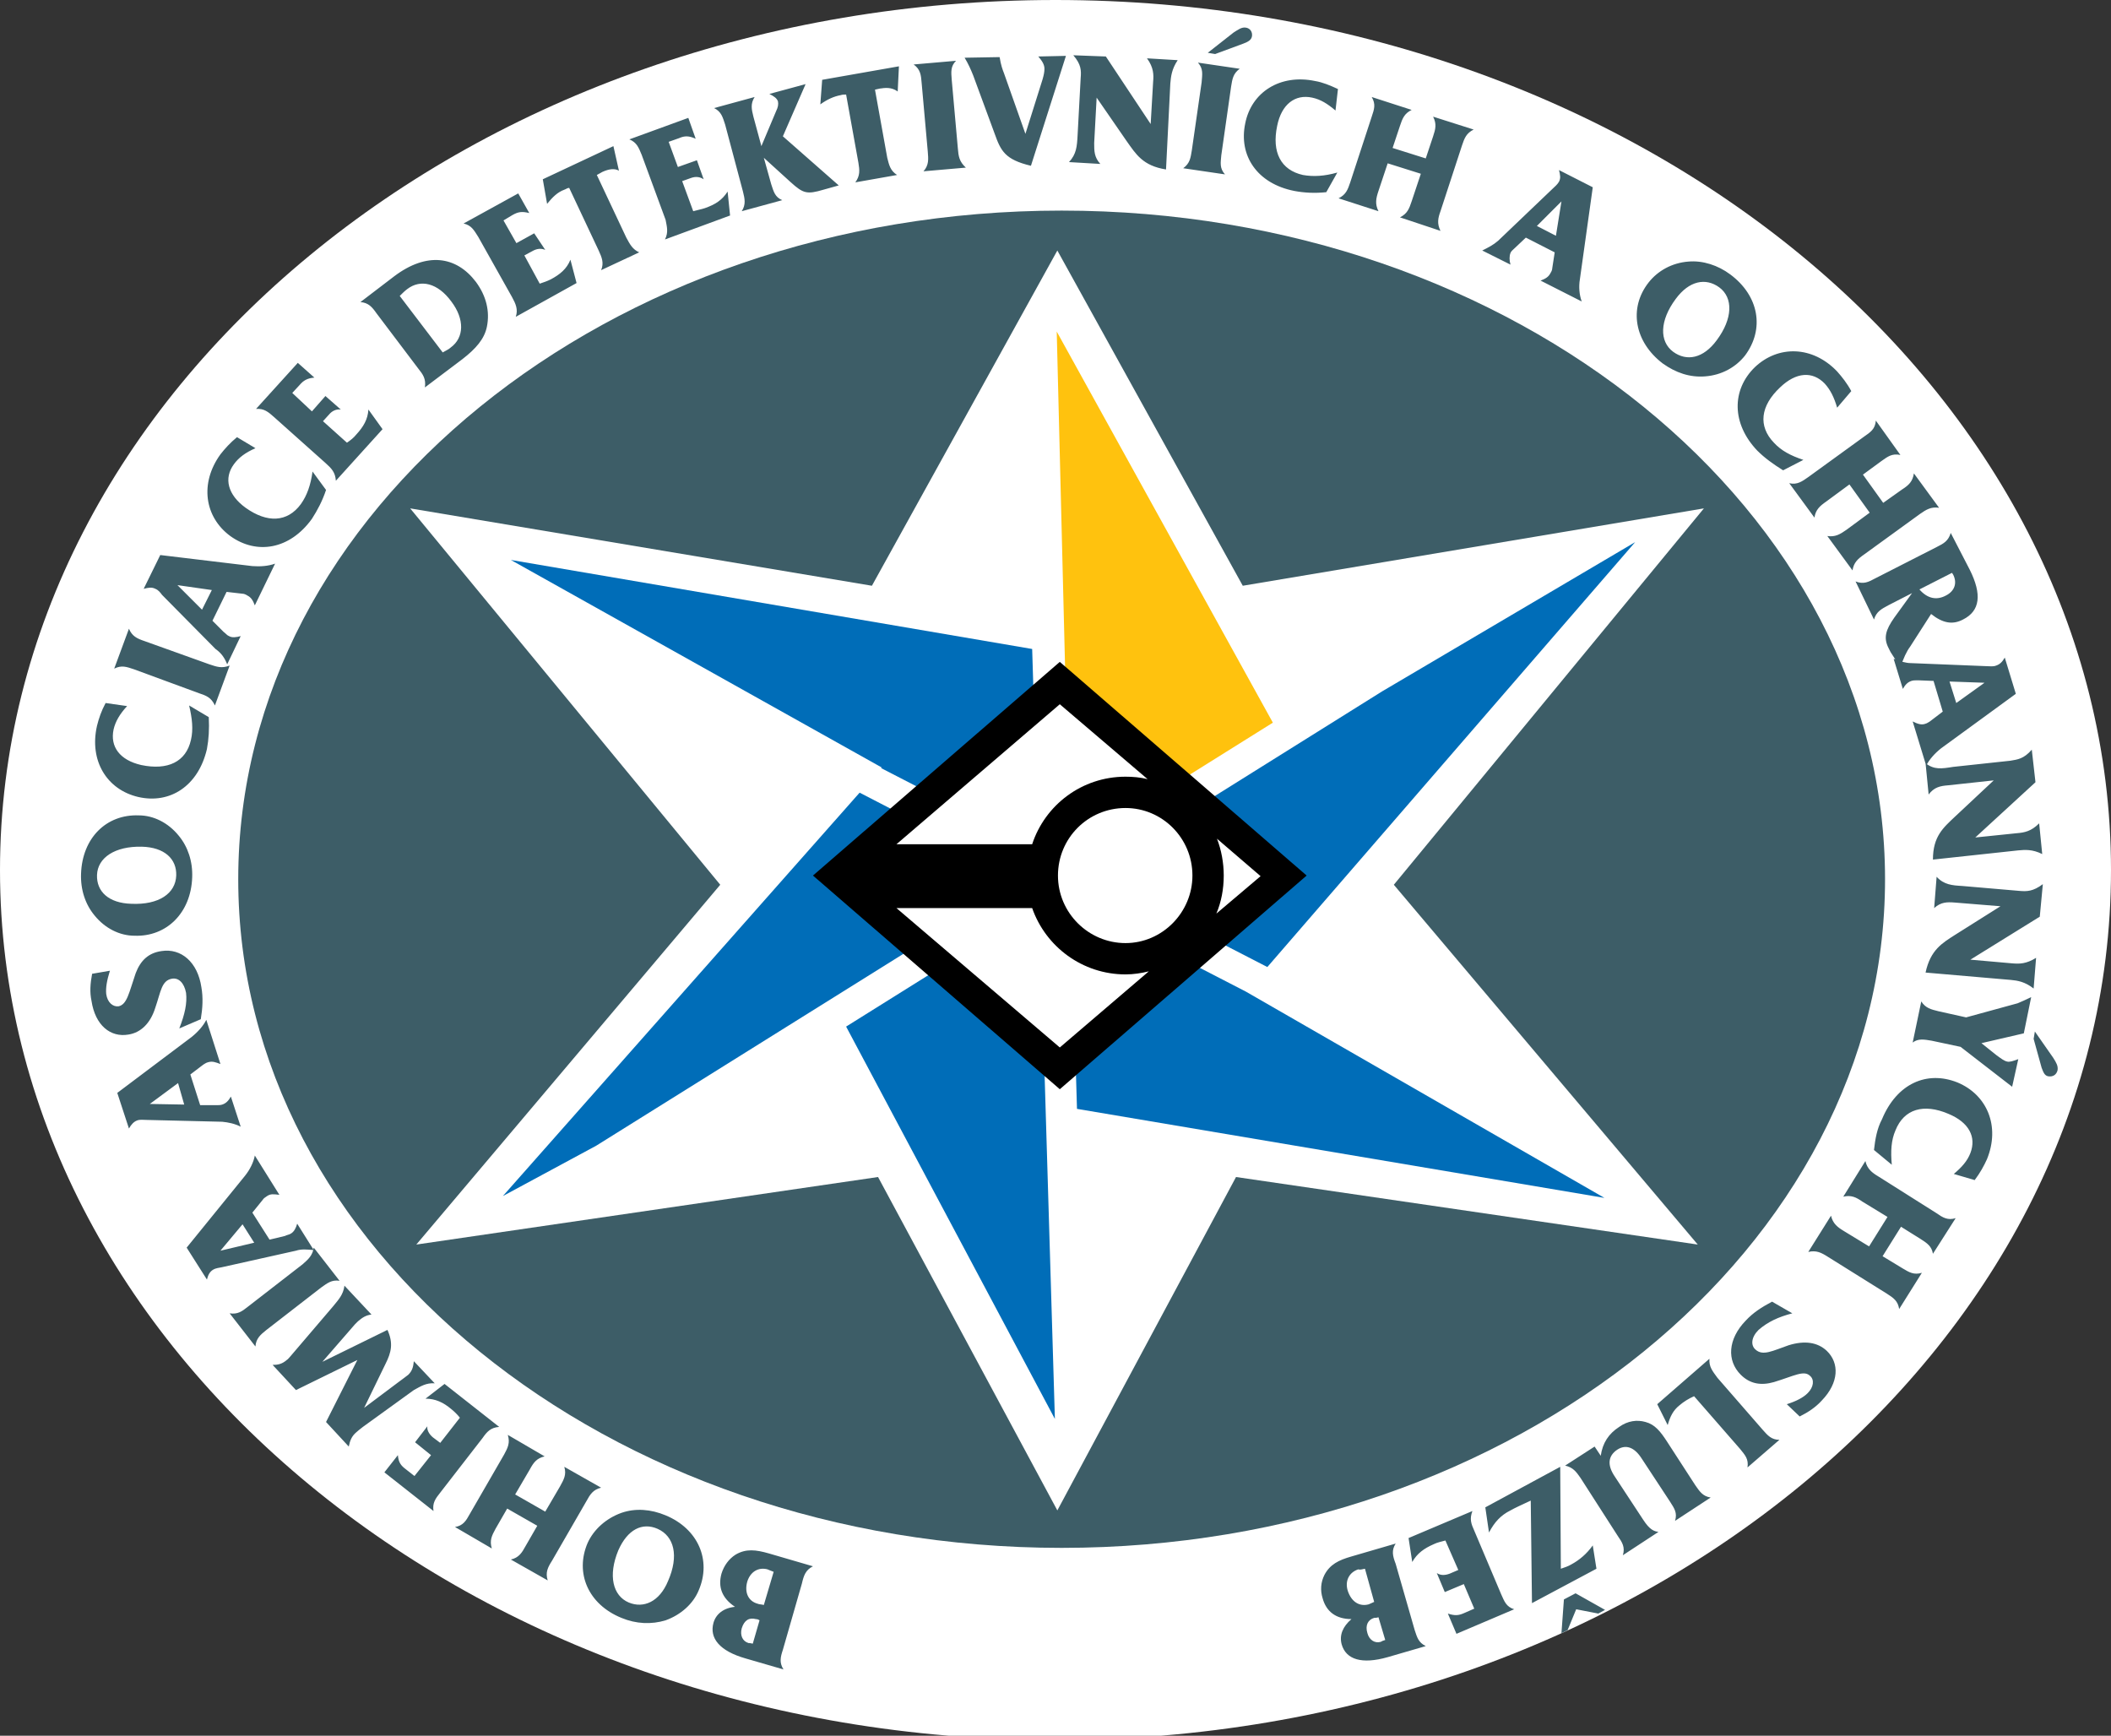
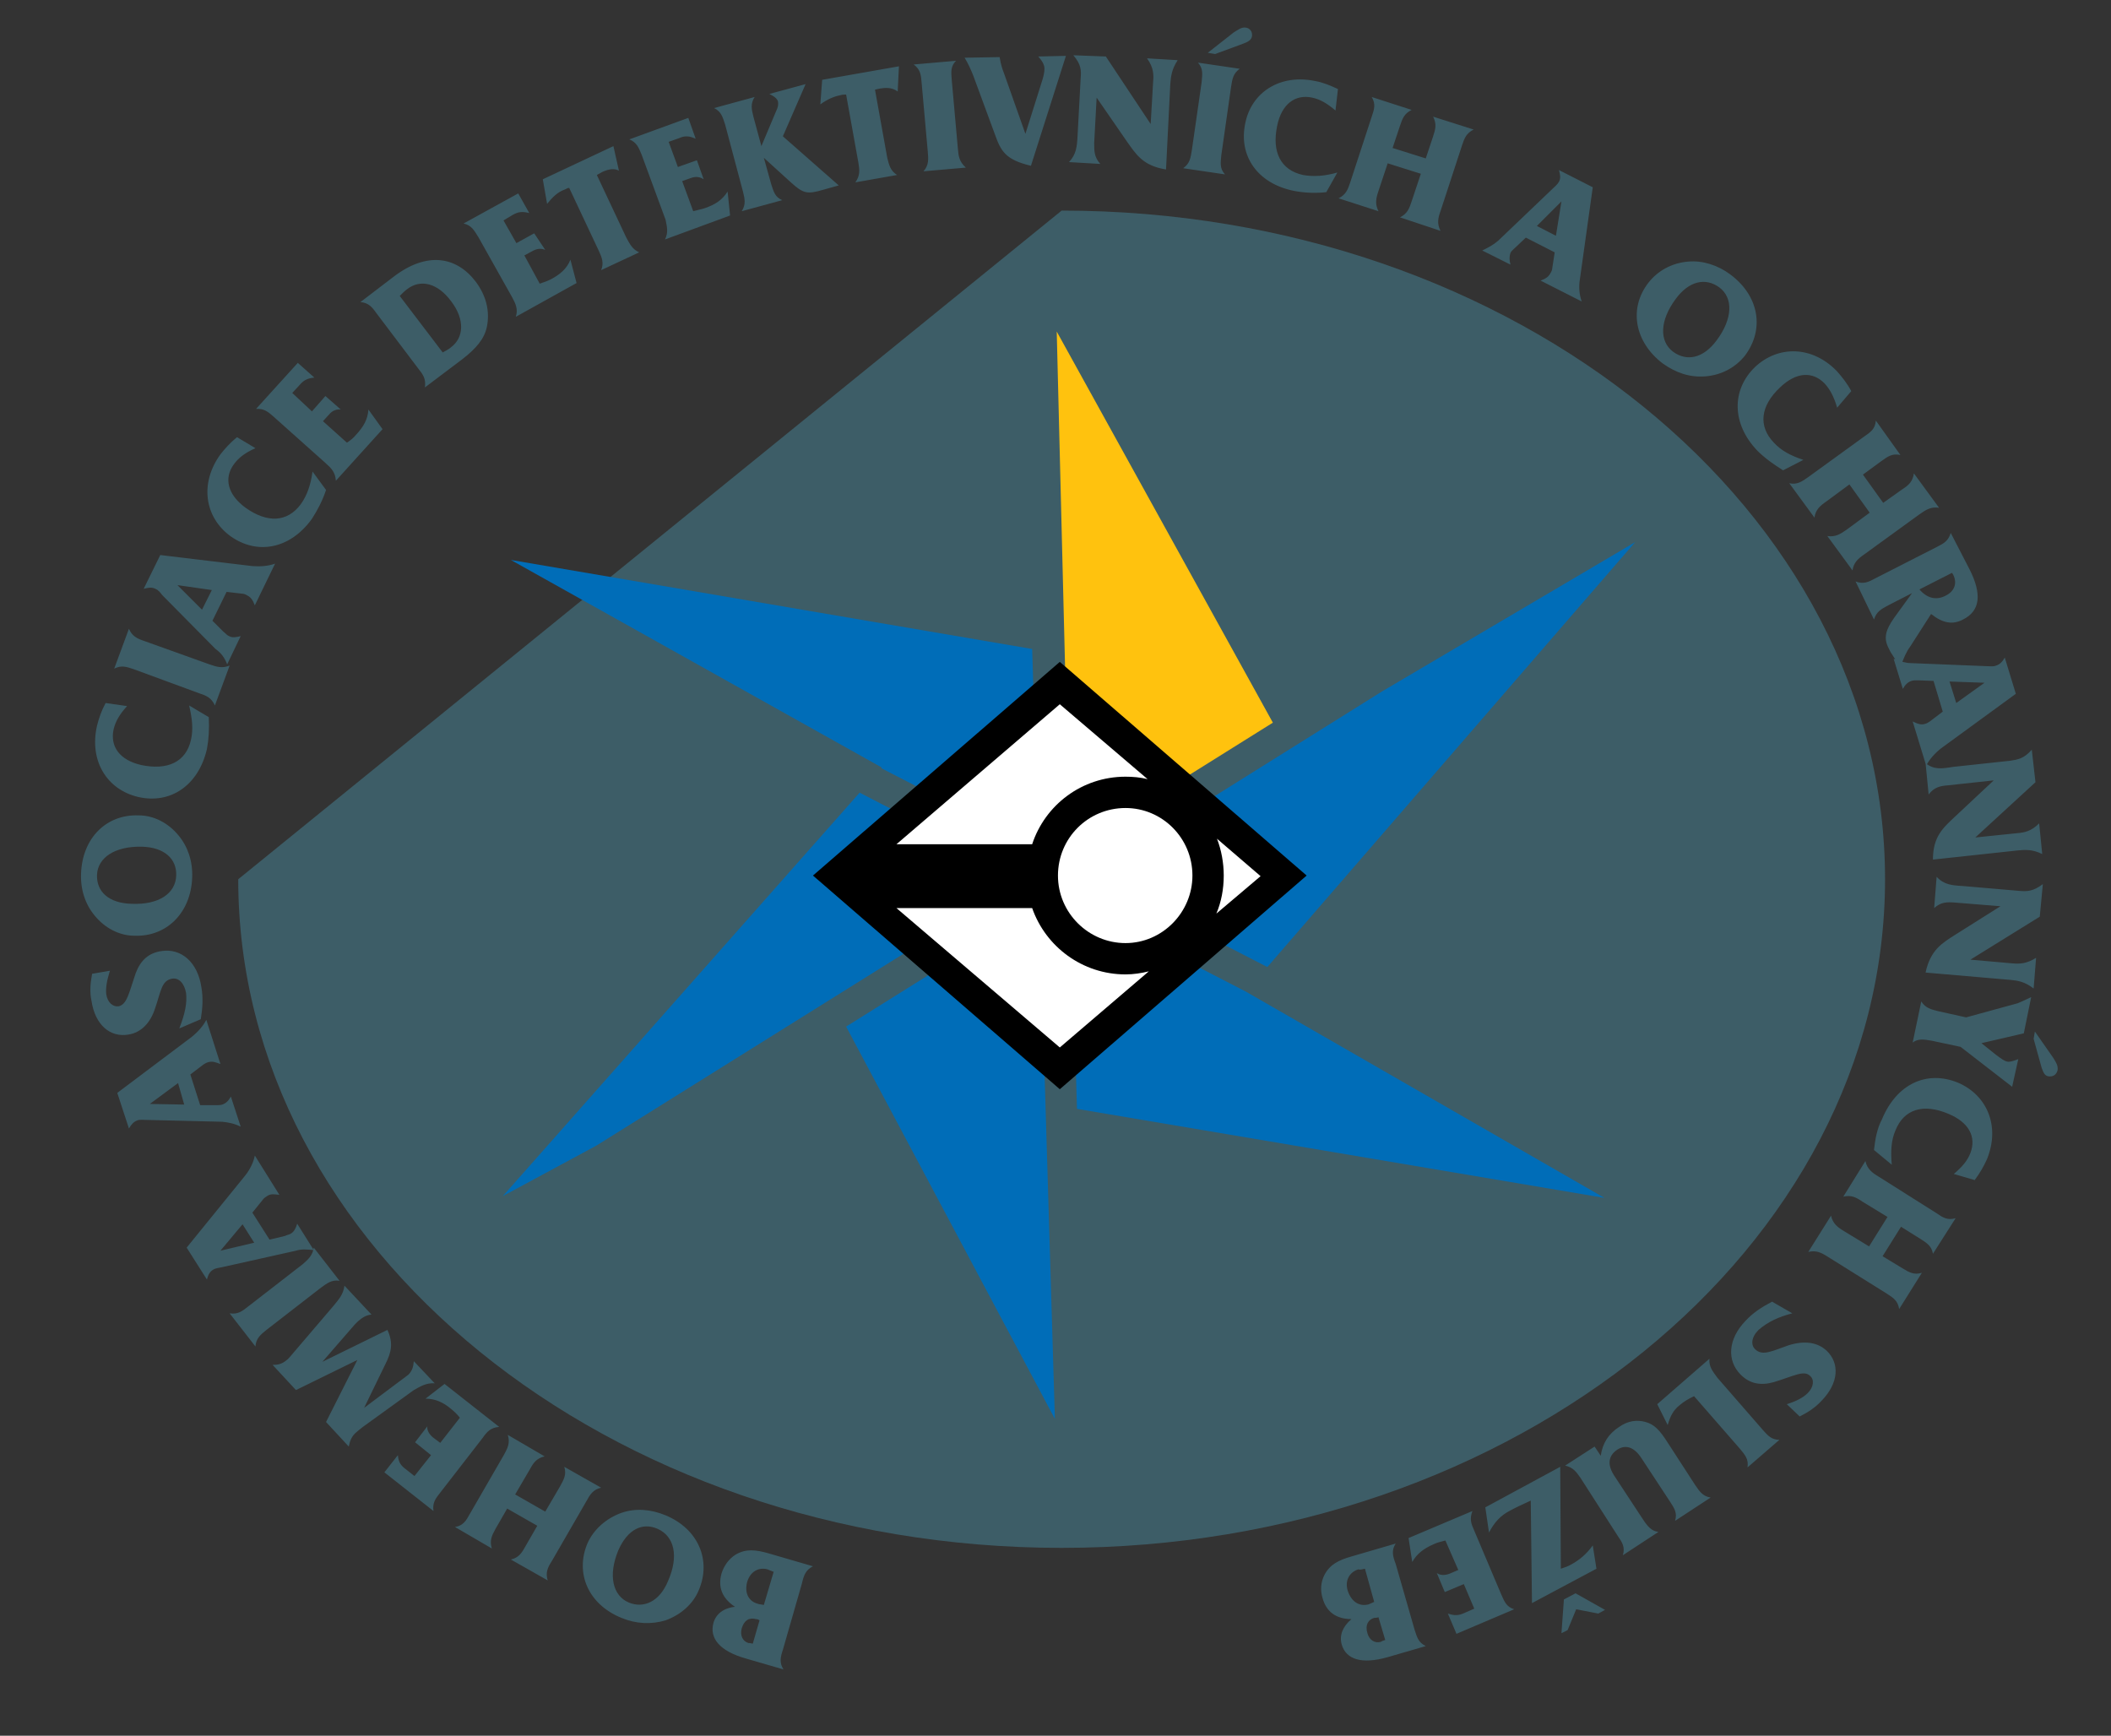
<svg xmlns="http://www.w3.org/2000/svg" xmlns:xlink="http://www.w3.org/1999/xlink" version="1.1" id="Layer_1" x="0px" y="0px" viewBox="0 0 343.8 282.7" style="enable-background:new 0 0 343.8 282.7;" xml:space="preserve">
  <rect x="0" y="0" width="343.8" height="282.7" fill="#333333" stroke="none" />
  <style type="text/css">
	.st0{clip-path:url(#SVGID_2_);fill:#FFFFFF;}
	.st1{clip-path:url(#SVGID_2_);fill:#3D5D67;}
	.st2{fill:#FFFFFF;}
	.st3{fill:#006DB8;}
	.st4{fill:#FFC20E;}
	.st5{clip-path:url(#SVGID_4_);fill:#FFFFFF;}
</style>
  <g>
    <g>
      <defs>
        <rect id="SVGID_1_" width="343.8" height="283.5" />
      </defs>
      <clipPath id="SVGID_2_">
        <use xlink:href="#SVGID_1_" style="overflow:visible;" />
      </clipPath>
-       <path class="st0" d="M171.9,0c94.7,0,171.9,63.7,171.9,141.7c0,78.1-77.2,141.7-171.9,141.7C77.2,283.5,0,219.8,0,141.7    C0,63.7,77.2,0,171.9,0" />
-       <path class="st1" d="M172.9,34.3c73.9,0,134.1,48.9,134.1,108.9c0,60-60.2,108.9-134.1,108.9c-73.9,0-134.1-48.9-134.1-108.9    C38.8,83.2,99.1,34.3,172.9,34.3" />
+       <path class="st1" d="M172.9,34.3c73.9,0,134.1,48.9,134.1,108.9c0,60-60.2,108.9-134.1,108.9c-73.9,0-134.1-48.9-134.1-108.9    " />
      <path class="st1" d="M132.4,255.1l-7.2-2.1c-2.1-0.6-3.7-0.8-5.4,0.2c-1.1,0.7-1.9,1.8-2.3,3.1c-0.6,2.2,0.1,4,2.2,5.4    c-1.9,0.2-3.1,1.2-3.5,2.6c-0.7,2.5,1,4.6,5.2,5.8l6.2,1.8c-0.7-1.1-0.5-2-0.1-3.2l3.1-10.8C130.9,256.6,131.2,255.7,132.4,255.1     M126,256l-1.6,5.4c-0.4-0.1-0.8-0.1-1-0.2c-1.5-0.4-2.2-1.8-1.7-3.6c0.5-1.6,1.8-2.4,3.3-2C125.2,255.7,125.5,255.8,126,256     M123.7,263.9l-1.1,3.8c-0.4-0.1-0.6-0.1-0.7-0.1c-1-0.3-1.4-1.3-1.1-2.4c0.4-1.3,1.2-1.8,2.3-1.5    C123.2,263.7,123.4,263.7,123.7,263.9 M108.8,257.5c-1.4,3.4-4,4.5-6.4,3.5c-2.6-1.1-3.4-4.4-1.7-8.5c1.5-3.4,3.9-4.6,6.4-3.5    C109.8,250.2,110.6,253.4,108.8,257.5 M108.4,246.8c-2.4-1-4.9-1.2-7.2-0.4c-2.5,0.9-4.5,2.7-5.5,4.9c-2.1,4.9,0.1,10,5.5,12.2    c2.4,1,4.9,1.1,7.2,0.4c2.5-0.9,4.5-2.7,5.4-4.9C115.9,254.1,113.7,249,108.4,246.8 M82.6,245.7l4.9,2.8l-1.9,3.3    c-0.6,1.1-1.1,1.9-2.4,2.2l6,3.4c-0.4-1.3,0-2.1,0.7-3.2l5.6-9.7c0.6-1.1,1.1-1.9,2.4-2.2l-6-3.4c0.4,1.3-0.1,2.1-0.7,3.2    l-2.4,4.1l-4.9-2.8l2.4-4.1c0.6-1.1,1.1-1.8,2.4-2.1l-6-3.5c0.4,1.3,0,2.1-0.6,3.2l-5.6,9.7c-0.6,1.1-1.1,1.9-2.4,2.1l6,3.5    c-0.4-1.3,0-2.1,0.6-3.2L82.6,245.7z M81.3,232.4l-8.9-7l-3.1,2.4c1.6,0,2.9,0.6,4.2,1.7c0.5,0.4,1,0.9,1.4,1.4l-3.2,4.1l-1.2-0.9    c-0.6-0.5-1-1.2-0.9-1.8l-2,2.6l2.6,2.1l-2.7,3.4l-1.4-1.1c-0.8-0.6-1.2-1.1-1.3-2.3l-2.2,2.8l8,6.3c-0.2-1.3,0.3-2,1.1-3l6.9-8.9    C79.3,233.2,79.9,232.5,81.3,232.4 M70.8,225.3l-3.4-3.6c-0.1,1-0.3,1.6-0.9,2.2c-0.4,0.3-0.9,0.7-1.6,1.2l-5.6,4.2l3.5-7.2    c0.9-1.8,1.3-3.3,0.3-5.5l-10.6,5.2l5.3-6.1c0.2-0.2,0.3-0.3,0.5-0.5c0.7-0.6,1.3-1,2.2-1.1l-4.4-4.7c-0.2,1.5-1,2.3-1.8,3.3    l-7,8.2c-0.2,0.2-0.4,0.5-0.6,0.6c-0.8,0.7-1.5,0.8-2.3,0.8l3.8,4.1l10-4.9l-5.1,10.1l3.7,4c0.2-1,0.5-1.7,1.2-2.3    c0.2-0.2,0.6-0.5,1.1-0.9l8.3-6C68.5,225.8,69.4,225.2,70.8,225.3 M49.3,205.9l-8.9,6.9c-1,0.8-1.7,1.3-3,1.1l4.2,5.4    c0.1-1.3,0.8-1.9,1.8-2.7l8.9-6.9c1-0.7,1.7-1.3,3-1.1l-4.2-5.4C50.9,204.5,50.2,205.1,49.3,205.9 M51.1,203.6l-2.7-4.3    c-0.2,0.7-0.5,1.3-1,1.6c-0.3,0.2-0.6,0.2-1,0.4l-2.5,0.6l-2.8-4.4l1.7-2.1c0.1-0.2,0.4-0.4,0.7-0.6c0.6-0.4,1.1-0.3,2-0.2l-4-6.4    c-0.2,1.1-0.8,2.3-1.6,3.3l-9.5,11.7l3.3,5.2c0.2-0.8,0.5-1.3,1-1.6c0.5-0.3,1-0.3,1.4-0.4l12.1-2.7    C49.1,203.4,50,203.5,51.1,203.6 M41.4,202.4l-5.5,1.3l3.6-4.3L41.4,202.4z M39.2,183.5l-1.6-4.9c-0.4,0.7-0.8,1.1-1.4,1.3    c-0.3,0.1-0.6,0.1-1.1,0.1l-2.5,0l-1.6-5l2.1-1.6c0.2-0.1,0.4-0.3,0.8-0.4c0.7-0.2,1.2,0,2,0.3l-2.3-7.2c-0.5,1-1.4,2-2.4,2.8    L19.1,178l1.9,5.8c0.4-0.7,0.8-1.1,1.3-1.3c0.5-0.2,1-0.1,1.5-0.1l12.4,0.3C37.2,182.8,38.2,183,39.2,183.5 M30,179.9l-5.6-0.1    l4.6-3.4L30,179.9z M29.2,167.5l3.5-1.5c0.3-1.8,0.4-3.5,0.1-5.2c-0.6-4.1-3.3-6.4-6.5-5.9c-2.1,0.3-3.4,1.5-4.2,3.6    c-1.1,3.2-1.4,5.1-2.8,5.4c-0.9,0.1-1.8-0.6-2-2c-0.1-1,0.1-2.2,0.6-3.8l-2.9,0.5c-0.3,1.6-0.4,3-0.1,4.4c0.6,4,3.1,6,6,5.5    c2-0.3,3.6-1.8,4.4-4.4c0.9-2.6,1-4.4,2.7-4.7c1.1-0.2,2,0.7,2.3,2.3C30.5,163.4,30.1,165.2,29.2,167.5 M21.4,147.2    c-3.7-0.1-5.7-2-5.6-4.7c0.1-2.8,2.9-4.7,7.3-4.6c3.7,0.1,5.7,2,5.6,4.7C28.6,145.5,25.9,147.4,21.4,147.2 M31.3,142.9    c0.1-2.6-0.7-5-2.2-6.8c-1.7-2.1-4.1-3.3-6.5-3.3c-5.3-0.2-9.2,3.7-9.4,9.5c-0.1,2.6,0.7,5,2.2,6.8c1.7,2.1,4.1,3.3,6.5,3.3    C27.1,152.6,31.1,148.7,31.3,142.9 M34,116.8l-3.2-1.9c0.5,2.1,0.7,3.9,0.3,5.6c-0.8,3.6-3.8,5-8.1,4.1c-3.5-0.8-5.1-3-4.5-5.8    c0.3-1.3,1-2.5,2.2-3.8l-3.5-0.5c-0.7,1.3-1.1,2.5-1.4,3.7c-1.3,5.7,1.6,10.4,6.7,11.6c5.2,1.2,9.8-1.8,11.2-7.8    C34,120.4,34.1,118.7,34,116.8 M34.1,108.2l-10.6-3.8c-1.2-0.4-2-0.8-2.5-2l-2.4,6.5c1.2-0.6,2-0.3,3.2,0.1l10.6,3.9    c1.2,0.4,2,0.7,2.6,2l2.4-6.5C36.1,108.9,35.3,108.6,34.1,108.2 M37,108.2l2.2-4.6c-0.7,0.2-1.4,0.3-1.9,0    c-0.3-0.1-0.5-0.4-0.9-0.7l-1.8-1.8l2.3-4.7l2.6,0.3c0.2,0,0.5,0.1,0.8,0.3c0.6,0.3,0.9,0.8,1.2,1.6l3.3-6.8    c-1.1,0.4-2.4,0.5-3.7,0.4l-15-1.8l-2.7,5.5c0.8-0.2,1.3-0.3,1.9,0c0.5,0.2,0.8,0.6,1.1,1l8.7,8.8C36.1,106.4,36.6,107.2,37,108.2     M32.9,99.3l-4-4l5.6,0.8L32.9,99.3z M53.1,79.8l-2.2-3C50.6,79,50,80.7,49,82.1c-2.2,3-5.5,3.1-9,0.6c-2.9-2.1-3.6-4.8-1.9-7.1    c0.8-1.1,1.9-1.9,3.5-2.6l-3-1.8c-1.1,0.9-2,1.9-2.7,2.8c-3.4,4.7-2.6,10.2,1.6,13.3c4.3,3.1,9.7,2.2,13.3-2.8    C51.7,83.1,52.5,81.6,53.1,79.8 M54.7,78.3l7.6-8.4L60,66.7c-0.1,1.6-0.8,2.8-2,4.1c-0.4,0.5-0.9,0.9-1.5,1.3l-3.9-3.5l1-1.1    c0.5-0.6,1.2-0.9,1.9-0.8l-2.5-2.2l-2.2,2.5L47.6,64l1.2-1.3c0.6-0.7,1.2-1.1,2.4-1.2l-2.7-2.4l-6.8,7.5c1.3-0.1,2,0.5,2.9,1.3    l8.4,7.5C54,76.3,54.6,76.9,54.7,78.3 M69.2,63.1l6.1-4.6c2.2-1.7,3.6-3.3,4-5.3c0.5-2.5-0.1-5-1.8-7.3c-3.2-4.2-8-4.9-13.3-0.9    l-5.5,4.2c1.3,0.1,1.9,0.8,2.6,1.8l6.8,9C68.9,61,69.4,61.7,69.2,63.1 M72.1,57.4l-7-9.2c0.4-0.4,0.8-0.8,1.2-1.1    c2.2-1.7,5-1,7.2,2c2.2,2.9,2.1,5.9-0.1,7.5C73.1,56.9,72.6,57.1,72.1,57.4 M84,51.6l9.9-5.5l-1-3.8c-0.6,1.5-1.7,2.4-3.2,3.2    c-0.6,0.3-1.2,0.5-1.8,0.7l-2.5-4.6l1.3-0.7c0.7-0.4,1.4-0.5,2.1-0.2L87,38l-2.9,1.6L82,35.9l1.5-0.9c0.9-0.5,1.5-0.6,2.7-0.3    l-1.8-3.2l-8.9,4.9c1.3,0.3,1.7,1.1,2.4,2.2l5.5,9.8C84,49.5,84.4,50.4,84,51.6 M102,38.7l-4.8-10.2c0.4-0.2,0.7-0.4,0.9-0.5    c1.1-0.5,2-0.6,2.7-0.2l-0.9-4l-11.5,5.4l0.7,4c0.9-1.1,1.7-1.9,2.8-2.3c0.3-0.1,0.5-0.3,0.8-0.3l4.8,10.2c0.5,1.1,0.9,2,0.4,3.2    l6.2-2.9C103,40.6,102.6,39.8,102,38.7 M108.3,39l10.6-3.9l-0.4-3.9c-0.9,1.4-2,2.1-3.7,2.7c-0.6,0.2-1.2,0.3-1.9,0.5l-1.8-4.9    l1.4-0.5c0.8-0.3,1.5-0.2,2.1,0.2l-1.1-3.1l-3.1,1.1l-1.5-4.1l1.7-0.6c0.9-0.4,1.6-0.4,2.7,0.1l-1.2-3.4l-9.6,3.5    c1.2,0.5,1.5,1.3,2,2.5l3.9,10.6C108.6,36.9,108.9,37.8,108.3,39 M125.6,30l-1.2-4.3l4.4,4c2,1.8,2.6,2,5.3,1.2l2.5-0.7l-9.1-8    l3.7-8.5l-5.9,1.6c0.8,0.4,1.2,0.7,1.4,1.2c0.1,0.5,0,1-0.3,1.6l-2.4,5.7l-1.3-4.8c-0.3-1.2-0.5-2.1,0.2-3.2l-6.6,1.8    c1.2,0.6,1.4,1.5,1.8,2.7l2.9,10.9c0.3,1.2,0.5,2.1-0.2,3.2l6.6-1.8C126.2,32.1,126,31.2,125.6,30 M144.5,25.7l-2-11.1    c0.5-0.1,0.8-0.2,1-0.2c1.2-0.2,2,0,2.7,0.5l0.2-4.1L133.9,13l-0.3,4c1.1-0.8,2.2-1.3,3.3-1.5c0.3-0.1,0.6-0.1,0.9-0.1l2,11.1    c0.2,1.2,0.3,2.1-0.5,3.2l6.8-1.2C145,27.8,144.8,26.9,144.5,25.7 M156,24.2l-1-11.2c-0.1-1.3-0.2-2.2,0.7-3.1l-6.9,0.6    c1.1,0.8,1.2,1.7,1.3,3l1,11.2c0.1,1.2,0.2,2.2-0.7,3.2l6.9-0.6C156.2,26.3,156.1,25.4,156,24.2 M167.9,27l5.7-17.9l-4.5,0.1    c0.6,0.7,1,1.3,1,2c0,0.5-0.1,1-0.3,1.7l-2.8,8.9l-3.5-9.9c-0.2-0.5-0.5-1.3-0.7-2.6l-5.7,0.1c0.6,1,1,1.9,1.4,2.9l3.5,9.5    C163,24.6,163.7,26,167.9,27 M174.1,26.4l5.1,0.3c-1-1.1-1-2.1-1-3.4l0.4-7.4l4.9,7.1c1.5,2.1,2.6,4,6.4,4.6l0.7-14    c0.1-1.1,0.2-2.3,1.2-3.8l-5-0.3c1.1,1.5,1.1,2.7,1,3.8l-0.4,6.9l-7.3-11L174.8,9c1.3,1.5,1.3,2.5,1.2,3.7l-0.5,9.3    C175.4,23.9,175.3,25.1,174.1,26.4 M198.9,25.3l1.6-11.2c0.2-1.2,0.3-2.1,1.4-2.9l-6.8-1c0.9,1,0.7,1.9,0.6,3.2l-1.6,11.1    c-0.2,1.2-0.3,2.1-1.4,2.9l6.8,1C198.6,27.4,198.8,26.5,198.9,25.3 M196.7,8.6l1.2,0.2l4.6-1.7c0.8-0.3,1.3-0.6,1.4-1.2    c0.1-0.7-0.3-1.3-1-1.4c-0.7-0.1-1.2,0.3-2,0.8L196.7,8.6z M216,31.3l1.8-3.2c-2.1,0.6-3.9,0.7-5.6,0.4c-3.6-0.8-5.1-3.7-4.2-8    c0.7-3.5,2.9-5.2,5.7-4.6c1.4,0.3,2.5,1,3.8,2.1l0.4-3.5c-1.3-0.6-2.5-1.1-3.7-1.3c-5.7-1.2-10.4,1.8-11.4,6.9    c-1.1,5.2,1.9,9.8,8,11C212.4,31.4,214.1,31.5,216,31.3 M232.2,25.8l-5.4-1.7l1.2-3.6c0.4-1.2,0.7-2,1.9-2.6l-6.5-2.1    c0.7,1.2,0.4,2,0,3.2l-3.5,10.7c-0.4,1.2-0.7,2-1.9,2.6l6.5,2.1c-0.6-1.2-0.4-2.1,0-3.3l1.5-4.5l5.4,1.7l-1.5,4.5    c-0.4,1.2-0.7,2-1.9,2.6l6.6,2.2c-0.6-1.2-0.4-2.1,0-3.2l3.5-10.7c0.4-1.2,0.7-2,1.9-2.6l-6.6-2.1c0.6,1.2,0.4,2,0,3.2L232.2,25.8    z M241.4,40.8l4.6,2.3c-0.2-0.7-0.2-1.4,0-1.9c0.1-0.3,0.4-0.5,0.7-0.8l1.8-1.7l4.7,2.4l-0.4,2.6c0,0.2-0.1,0.5-0.3,0.8    c-0.3,0.6-0.8,0.9-1.6,1.2l6.7,3.4c-0.4-1.1-0.5-2.4-0.3-3.6l2.1-15l-5.5-2.8c0.2,0.8,0.3,1.3,0,1.9c-0.3,0.5-0.7,0.8-1,1.1    l-8.9,8.5C243.2,39.9,242.4,40.3,241.4,40.8 M250.3,36.8l4-4l-0.9,5.6L250.3,36.8z M272.9,48.7c2.2-3,4.9-3.5,7.1-1.9    c2.3,1.7,2.2,5.1-0.4,8.6c-2.2,3-4.9,3.5-7.1,1.9C270.2,55.6,270.3,52.2,272.9,48.7 M270.8,59.2c2.1,1.5,4.4,2.3,6.9,2.1    c2.7-0.2,5-1.5,6.5-3.4c3.2-4.3,2.3-9.7-2.4-13.2c-2-1.5-4.5-2.3-6.8-2.1c-2.7,0.2-5,1.5-6.5,3.4    C265.2,50.2,266.2,55.7,270.8,59.2 M290.4,76.6l3.3-1.7c-2.1-0.7-3.6-1.5-4.8-2.8c-2.6-2.7-2.2-6,1-9c2.6-2.5,5.3-2.7,7.3-0.6    c0.9,1,1.5,2.2,2,3.9l2.3-2.7c-0.7-1.3-1.5-2.3-2.3-3.2c-4-4.2-9.6-4.3-13.4-0.7c-3.8,3.7-3.8,9.2,0.4,13.6    C287.4,74.6,288.8,75.6,290.4,76.6 M306.7,81.9l-3.3-4.6l3-2.2c1-0.7,1.7-1.3,3.1-1l-4-5.6c-0.1,1.4-0.9,1.9-1.9,2.6l-9.1,6.6    c-1,0.7-1.8,1.3-3.1,1l4.1,5.6c0.2-1.3,0.9-1.9,1.9-2.6l3.8-2.8l3.3,4.6l-3.8,2.8c-1,0.7-1.8,1.2-3.1,1l4.1,5.6    c0.2-1.3,0.9-1.9,1.9-2.6l9.1-6.6c1-0.7,1.8-1.2,3.1-1l-4.1-5.6c-0.2,1.3-0.8,1.9-1.9,2.6L306.7,81.9z M312.6,96l5.3-2.7    c0.1,0.1,0.1,0.2,0.2,0.3c0.7,1.4,0.2,2.7-1.2,3.4C315.4,97.8,313.9,97.5,312.6,96 M305.2,100.9c0.4-1.3,1.2-1.7,2.3-2.3l3.9-2    l-2.9,4c-1.4,2-1.8,3.3-0.9,5c0.1,0.2,0.2,0.4,0.3,0.6l1.6,2.5c0.5-1.5,1-2.6,1.6-3.4l3.4-5.3c1.9,1.5,3.5,1.8,5.2,0.9    c2.8-1.4,3.1-4.1,1.1-8.1l-3.1-6c-0.4,1.3-1.1,1.7-2.3,2.3l-10,5.1c-1.1,0.6-1.9,1-3.2,0.5L305.2,100.9z M308.4,107.3l1.5,4.9    c0.4-0.7,0.8-1.1,1.4-1.3c0.3-0.1,0.6-0.1,1.1-0.1l2.5,0.1l1.5,5l-2.1,1.6c-0.2,0.1-0.4,0.3-0.8,0.4c-0.6,0.2-1.2,0-2-0.4l2.2,7.2    c0.5-1,1.4-2,2.4-2.8l12.2-8.9l-1.8-5.9c-0.4,0.7-0.8,1.1-1.4,1.3c-0.5,0.2-1,0.1-1.5,0.1l-12.4-0.5    C310.4,108,309.4,107.7,308.4,107.3 M317.5,111l5.7,0.2l-4.6,3.3L317.5,111z M313.6,124.3l0.5,5.1c0.9-1.2,1.9-1.4,3.2-1.5    l7.4-0.8l-6.3,5.9c-1.9,1.8-3.6,3.2-3.6,7l13.9-1.5c1.1-0.1,2.3-0.2,3.9,0.6l-0.5-5c-1.3,1.3-2.4,1.5-3.6,1.6l-6.8,0.7l9.8-9    l-0.6-5.3c-1.3,1.5-2.3,1.6-3.5,1.8l-9.3,1C316.2,125.2,315,125.4,313.6,124.3 M315.4,142.8l-0.4,5.1c1.1-1,2.1-1,3.4-0.9l7.4,0.6    l-7.3,4.6c-2.2,1.4-4.1,2.5-4.9,6.2l13.9,1.2c1.1,0.1,2.3,0.3,3.7,1.4l0.4-5c-1.6,1-2.7,1-3.9,0.9l-6.8-0.6l11.3-7l0.5-5.3    c-1.6,1.2-2.6,1.2-3.8,1.1l-9.3-0.8C317.9,144.2,316.6,144.1,315.4,142.8 M314.6,169.5l4.7,1l8.4,6.5l1-4.5    c-0.8,0.3-1.4,0.5-1.8,0.4c-0.5-0.1-1-0.5-1.7-1l-2.5-2l6.9-1.6l1.2-5.9c-0.8,0.4-1.5,0.7-2.2,1l-8.4,2.3l-4.5-1    c-1.2-0.3-2.1-0.5-2.8-1.6l-1.4,6.7C312.4,169.1,313.4,169.3,314.6,169.5 M331.4,168l-0.2,1.2l1.3,4.7c0.3,0.8,0.5,1.3,1.1,1.4    c0.7,0.1,1.3-0.2,1.5-1c0.1-0.7-0.2-1.2-0.7-2L331.4,168z M305.2,187.3l2.9,2.4c-0.2-2.2-0.1-4,0.6-5.6c1.4-3.5,4.6-4.4,8.6-2.7    c3.4,1.4,4.6,3.8,3.6,6.4c-0.5,1.3-1.4,2.3-2.7,3.4l3.4,1c0.9-1.2,1.5-2.3,2-3.4c2.2-5.4,0-10.5-4.8-12.5c-5-2-9.9,0.2-12.3,6    C305.7,183.8,305.4,185.5,305.2,187.3 M306.6,204.6l3-4.8l3.2,2c1.1,0.7,1.8,1.2,2,2.4l3.7-5.8c-1.3,0.4-2.1-0.1-3.1-0.8l-9.5-6    c-1-0.6-1.8-1.2-2.1-2.5l-3.6,5.8c1.3-0.3,2.1,0.1,3.1,0.8l4.1,2.5l-3,4.8l-4.1-2.5c-1-0.6-1.8-1.2-2.1-2.5l-3.7,5.9    c1.3-0.3,2.1,0.1,3.2,0.8l9.6,6c1.1,0.7,1.8,1.2,2,2.5l3.7-5.9c-1.3,0.4-2.1-0.1-3.1-0.7L306.6,204.6z M291.9,213.9l-3.3-1.9    c-1.7,0.9-3.1,1.8-4.3,3.1c-2.9,3-3.1,6.5-0.8,8.8c1.5,1.5,3.3,1.8,5.4,1.2c3.3-1,4.9-2,5.9-1c0.7,0.6,0.6,1.8-0.4,2.8    c-0.7,0.7-1.8,1.3-3.4,1.8l2.1,2c1.4-0.7,2.6-1.5,3.6-2.6c2.8-2.9,2.9-6.1,0.8-8.1c-1.5-1.4-3.6-1.7-6.2-0.9    c-2.6,0.9-4.2,1.8-5.4,0.7c-0.8-0.7-0.7-2,0.5-3.2C287.9,215.3,289.6,214.5,291.9,213.9 M278.4,221.3l-8.5,7.4l1.7,3.4    c0.4-1.4,0.9-2.4,1.9-3.2c0.7-0.6,1.5-1.1,2.4-1.5l7.5,8.6c0.8,1,1.4,1.6,1.2,3l5.2-4.5c-1.3,0-1.9-0.7-2.7-1.6l-7.4-8.5    C278.9,223.3,278.3,222.6,278.4,221.3 M267.4,237.6l4.6,7c0.7,1.1,1.2,1.8,0.8,3.1l5.8-3.8c-1.3-0.2-1.8-1-2.5-2l-4.6-7.1    c-1.1-1.7-2-2.8-3.5-3.2c-1.4-0.4-2.9-0.2-4.3,0.8c-1.7,1.1-2.7,2.6-3,4.7l-1-1.5l-4.8,3.1c1.3,0.3,1.8,1,2.5,2l6.1,9.5    c0.7,1,1.2,1.8,0.8,3.1l5.8-3.8c-0.7-0.1-1.4-0.3-2.5-2l-4.6-7c-1.3-1.9-1.1-3.4,0.4-4.4C264.8,235.2,266.2,235.7,267.4,237.6     M241.9,245.5l0.6,4.1c0.9-1.7,1.9-2.8,3.5-3.6c0.7-0.4,1.8-0.9,3.3-1.6l0.2,16.7l10.5-5.6l-0.6-3.8c-1,1.4-2.2,2.4-3.5,3.1    c-0.5,0.3-1.1,0.5-1.7,0.7l-0.1-16.6L241.9,245.5z M261.4,262.2l-4.8-2.7l-1.9,1l-0.4,5.5l1-0.5l1.4-3.4l3.6,0.7L261.4,262.2z     M239.8,246.1l-10.4,4.4l0.6,3.9c0.8-1.4,1.9-2.2,3.5-2.9c0.6-0.3,1.2-0.4,1.9-0.6l2.1,4.8l-1.4,0.6c-0.8,0.3-1.5,0.3-2.1-0.1    l1.3,3.1l3.1-1.3l1.7,4l-1.6,0.7c-0.9,0.4-1.5,0.5-2.7,0.1l1.4,3.3l9.4-4c-1.3-0.4-1.6-1.3-2.1-2.4l-4.4-10.4    C239.6,248.2,239.3,247.4,239.8,246.1 M227.3,251.4l-7.2,2.1c-2.1,0.6-3.5,1.3-4.4,3c-0.6,1.2-0.7,2.5-0.3,3.8    c0.6,2.2,2.2,3.4,4.7,3.4c-1.4,1.2-2,2.6-1.6,4.1c0.7,2.5,3.3,3.3,7.5,2.1l6.2-1.8c-1.2-0.6-1.4-1.4-1.8-2.6l-3.1-10.8    C226.8,253.4,226.6,252.5,227.3,251.4 M222.3,255.5l1.5,5.4c-0.4,0.2-0.7,0.3-0.9,0.4c-1.5,0.4-2.8-0.4-3.4-2.2    c-0.5-1.6,0.2-3,1.7-3.5C221.5,255.7,221.8,255.6,222.3,255.5 M224.5,263.4l1.1,3.7c-0.3,0.1-0.6,0.2-0.7,0.3    c-1,0.3-1.9-0.3-2.2-1.4c-0.4-1.3,0.1-2.2,1.1-2.5C224,263.5,224.2,263.5,224.5,263.4" />
    </g>
-     <polygon class="st2" points="172.2,40.8 202.4,95.4 277.5,82.8 227,144.1 276.5,202.7 201.3,191.7 172.2,246 143,191.7 67.8,202.7    117.3,144.1 66.8,82.8 142,95.4  " />
    <path class="st3" d="M97.1,186.6l-15.2,8.2l58.1-65.7l26.9,13.9L97.1,186.6z M171.8,231.1l-34-63.9l31.5-19.7L171.8,231.1z    M202.9,161.5L202.9,161.5l58.4,33.6l-85.9-14.5l-1-33.8L202.9,161.5z M225.1,112.6l41.2-24.3l-59.9,69.2l-29.1-15L225.1,112.6z    M83.2,91.2l84.9,14.5l1,32.6l-25.6-13.2l0.1-0.1L83.2,91.2z" />
    <polygon class="st4" points="172.1,54 207.3,117.7 174.2,138.4  " />
    <polygon points="172.6,107.8 212.8,142.6 172.6,177.4 132.4,142.6  " />
    <g>
      <defs>
        <rect id="SVGID_3_" width="343.8" height="283.5" />
      </defs>
      <clipPath id="SVGID_4_">
        <use xlink:href="#SVGID_3_" style="overflow:visible;" />
      </clipPath>
      <path class="st5" d="M172.6,114.7l14.3,12.2c-1.2-0.3-2.4-0.4-3.6-0.4c-7.1,0-13.1,4.6-15.2,11h-22.1L172.6,114.7z M168.1,147.9    c2.2,6.3,8.2,10.8,15.2,10.8c1.3,0,2.6-0.2,3.8-0.5l-14.5,12.4L146,147.9H168.1z M198.2,136.6l7.1,6.1l-7.2,6.1    c0.8-1.9,1.2-4,1.2-6.2C199.3,140.5,198.9,138.4,198.2,136.6 M183.3,131.6c6,0,10.9,4.9,10.9,11c0,6-4.9,11-10.9,11    c-6,0-11-4.9-11-11C172.3,136.5,177.2,131.6,183.3,131.6" />
    </g>
  </g>
</svg>